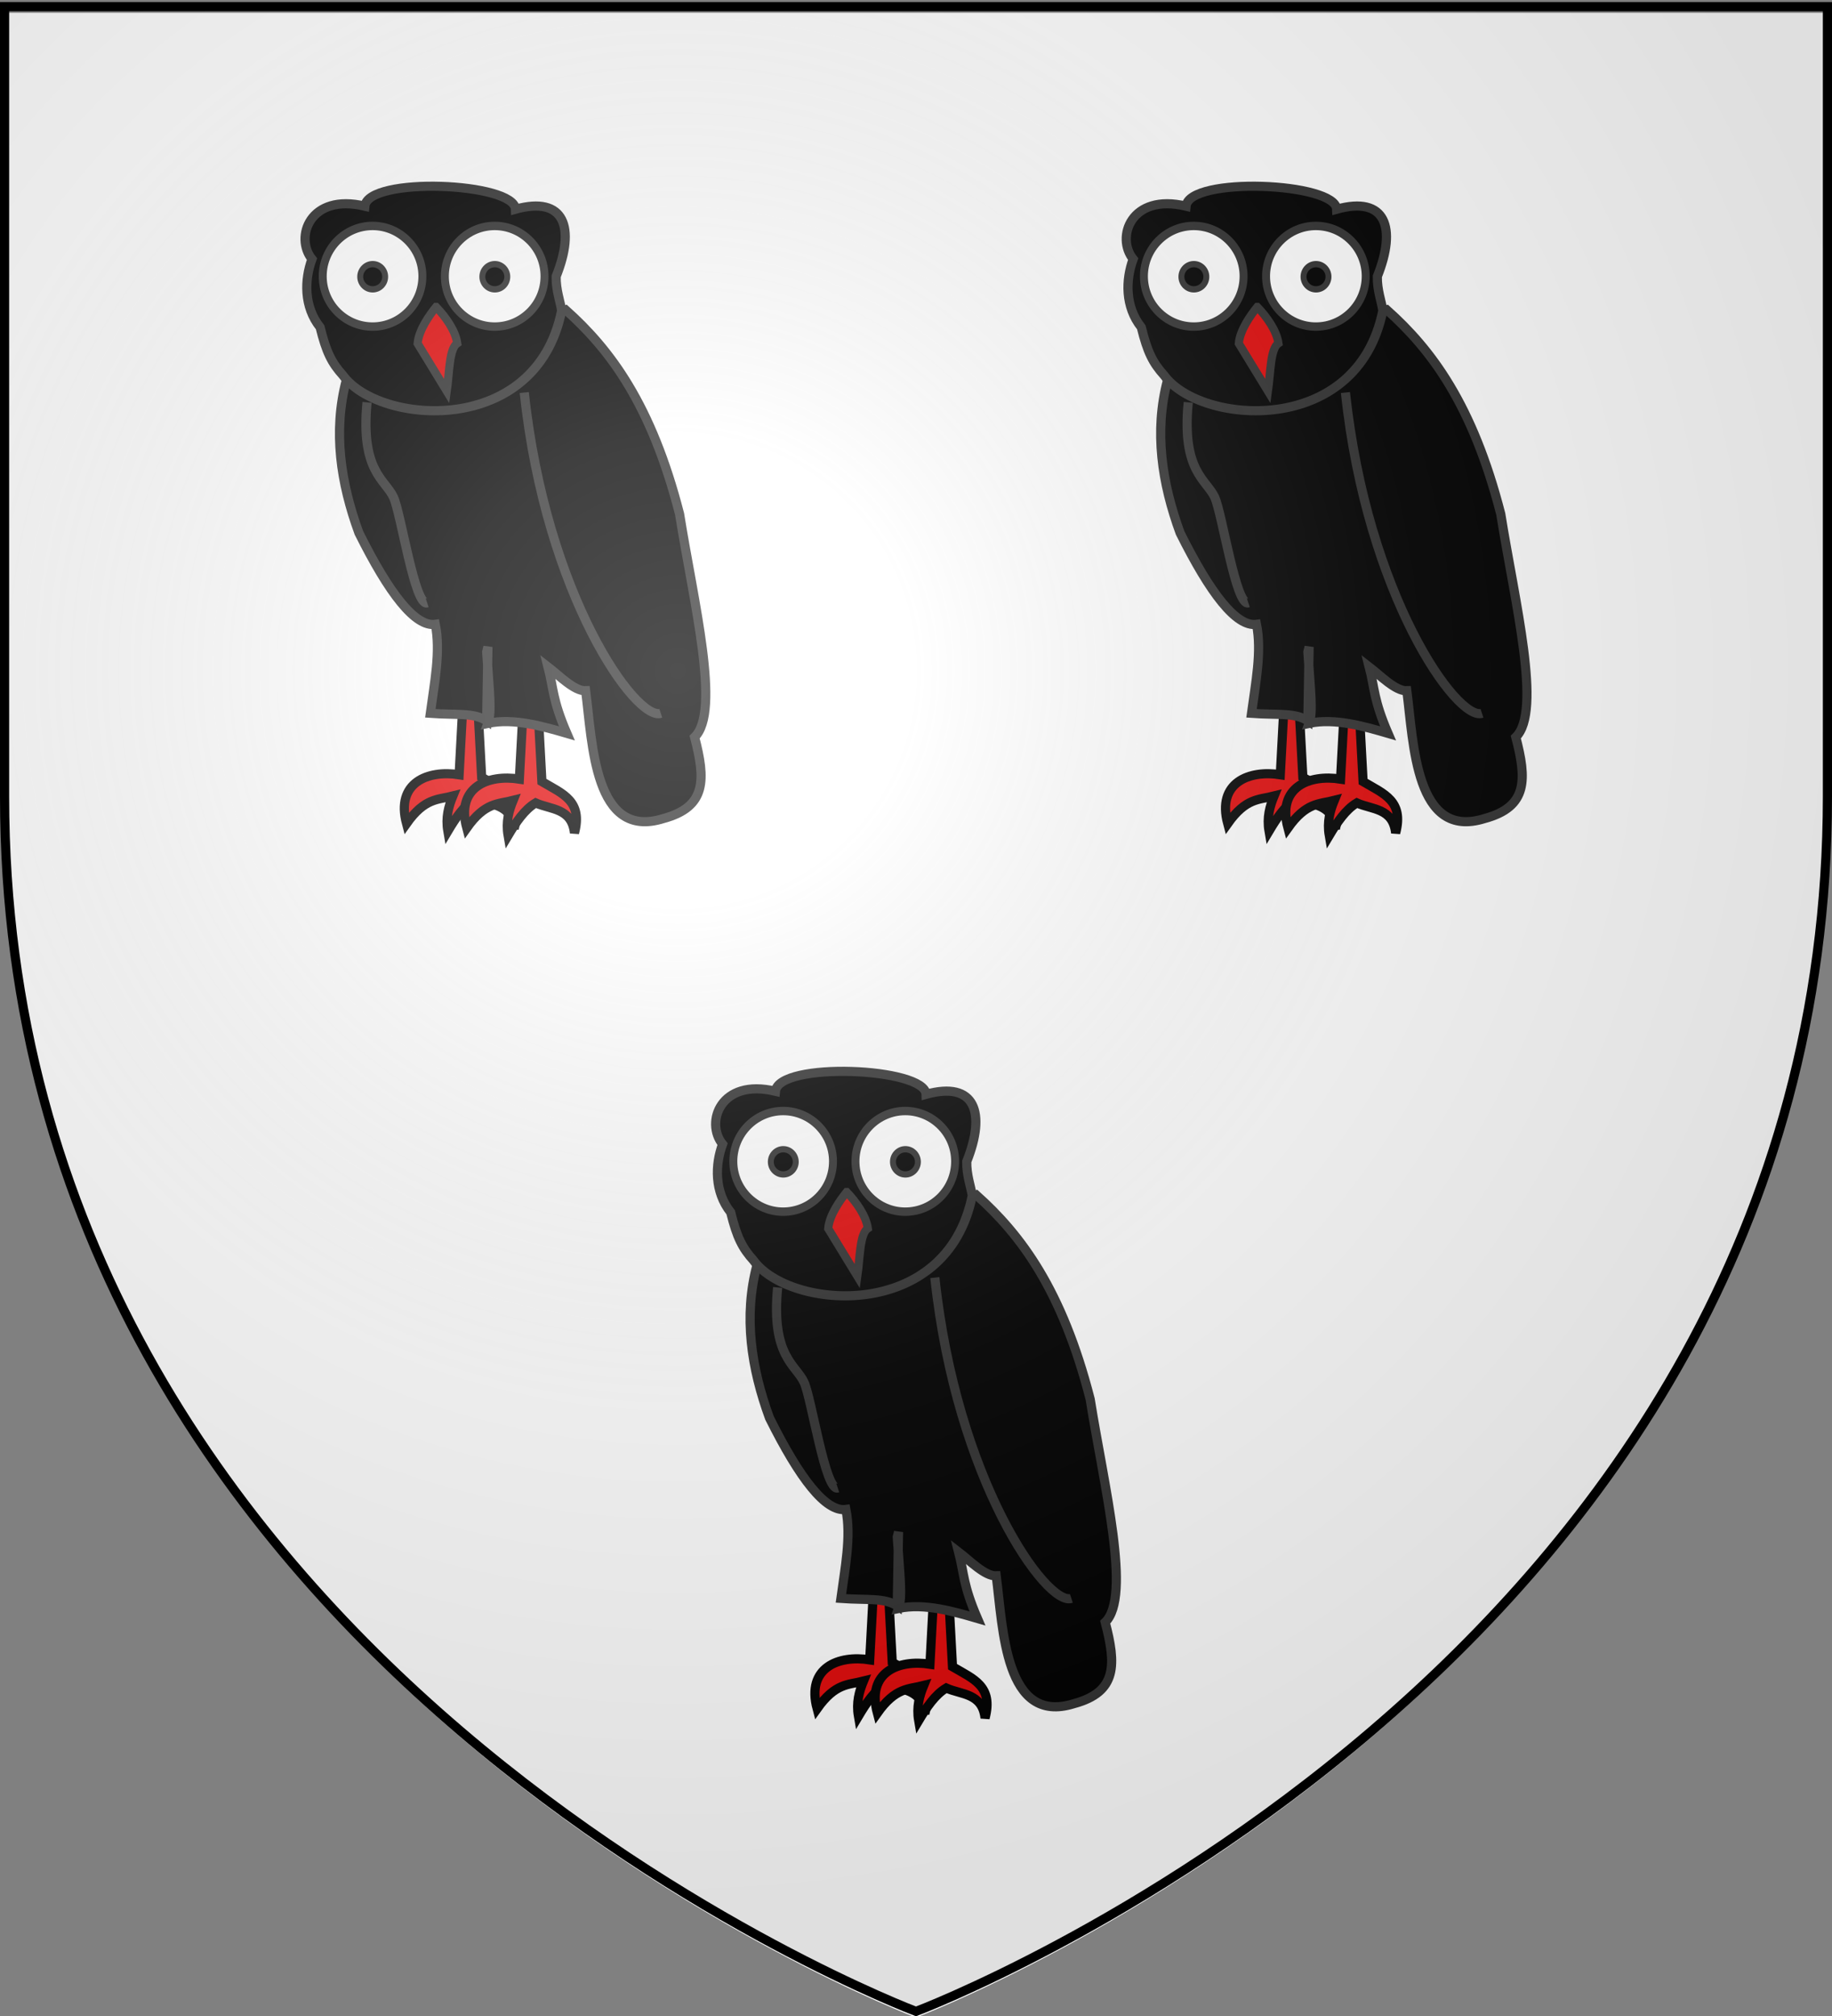
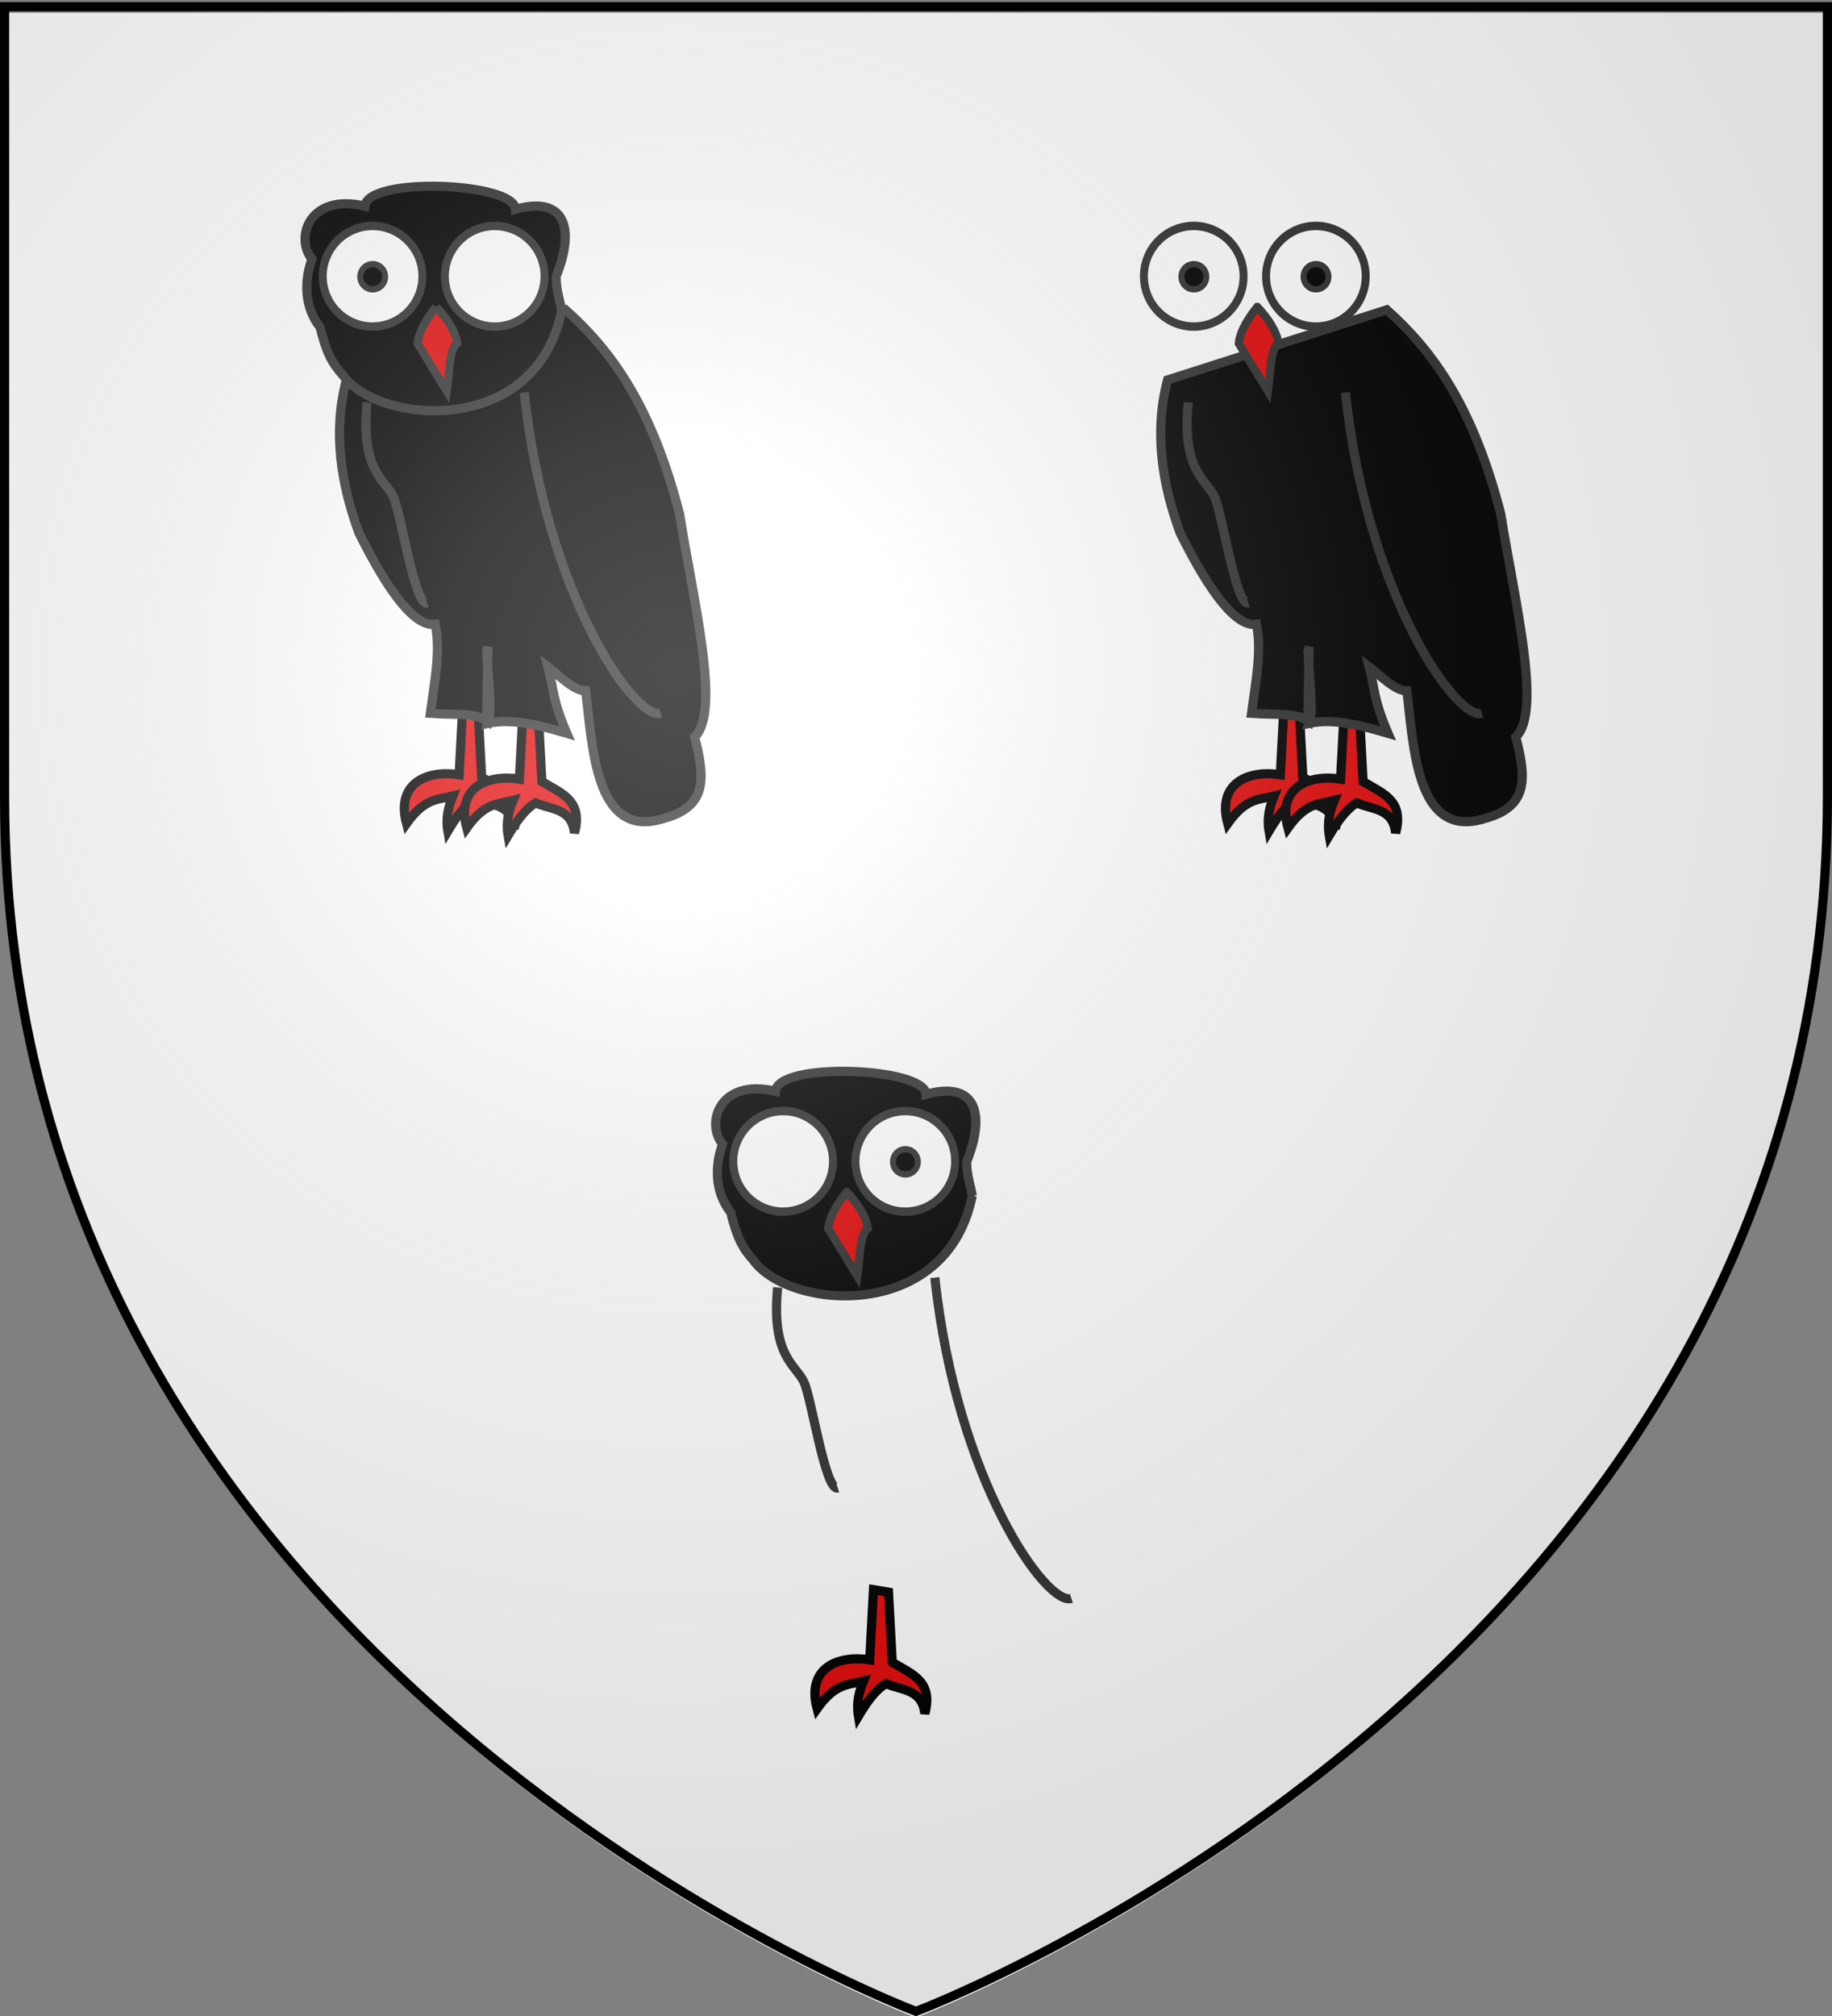
<svg xmlns="http://www.w3.org/2000/svg" xmlns:xlink="http://www.w3.org/1999/xlink" height="660" width="600" version="1.0">
  <rect width="100%" height="100%" fill="#808080" stroke="none" />
  <defs>
    <radialGradient xlink:href="#a" id="b" gradientUnits="userSpaceOnUse" gradientTransform="matrix(1.353 0 0 1.349 -77.63 -85.747)" cx="221.445" cy="226.331" fx="221.445" fy="226.331" r="300" />
    <linearGradient id="a">
      <stop style="stop-color:white;stop-opacity:.314" offset="0" />
      <stop offset=".19" style="stop-color:white;stop-opacity:.251" />
      <stop style="stop-color:#6b6b6b;stop-opacity:.125" offset=".6" />
      <stop style="stop-color:black;stop-opacity:.125" offset="1" />
    </linearGradient>
  </defs>
  <g style="display:inline">
    <path style="fill:#fff;fill-opacity:1;fill-rule:evenodd;stroke:none;stroke-width:1px;stroke-linecap:butt;stroke-linejoin:miter;stroke-opacity:1" d="M300 660.5s298.5-112.32 298.5-397.772V4.176H1.5v258.552C1.5 548.18 300 660.5 300 660.5z" />
  </g>
  <g style="display:inline">
    <path d="m219.483 642.523-1.23 22.974c-10.242-1.608-20.83 2.564-17.23 16 5.991-8.442 10.212-7.762 15.178-9.026-1.394 3.405-2.412 7-1.64 11.487 2.604-4.362 5.34-8.462 9.025-10.666 4.935 2.238 11.795 1.59 12.718 9.846 2.741-10.489-3.76-12.764-10.667-16.82l-1.23-22.974z" style="fill:#e20909;fill-opacity:1;fill-rule:evenodd;stroke:#000;stroke-width:3;stroke-linecap:butt;stroke-linejoin:miter;stroke-miterlimit:4;stroke-dasharray:none;stroke-opacity:1" transform="translate(-67.887 -411.87)" />
    <path d="m239.213 643.959-1.23 22.974c-10.243-1.608-20.831 2.564-17.23 16 5.991-8.442 10.212-7.762 15.178-9.026-1.394 3.405-2.412 6.999-1.64 11.487 2.604-4.362 5.34-8.462 9.025-10.666 4.935 2.238 11.795 1.59 12.718 9.846 2.741-10.489-3.76-12.764-10.667-16.82l-1.23-22.975z" style="fill:#e20909;fill-opacity:1;fill-rule:evenodd;stroke:#000;stroke-width:3;stroke-linecap:butt;stroke-linejoin:miter;stroke-miterlimit:4;stroke-dasharray:none;stroke-opacity:1" transform="translate(-67.887 -411.87)" />
    <path d="M181.33 536.268c-4.474 16.857-1.855 33.816 4.103 50.05 9.899 19.848 18.406 30.877 25.025 29.95 1.774 8.935-.299 19.152-1.641 29.127 8.471.619 14.28-.303 18.461 2.461l.41-24.204-.41 1.64c.817 12.568 1.774 19.54.41 23.385 8.49-1.825 18.357 1.103 25.846 3.282-4.76-11.043-4.331-14.619-6.154-21.743 3.693 2.837 8.616 7.962 12.308 7.794 2.247 17.33 2.788 48.947 25.435 41.846 14.322-3.838 13.83-12.97 10.257-26.666 8.708-8.42-.304-44.1-4.923-73.025-9.214-35.857-22.691-53.81-37.333-66.87z" style="fill:#000;fill-opacity:1;fill-rule:evenodd;stroke:#313131;stroke-width:3;stroke-linecap:butt;stroke-linejoin:miter;stroke-miterlimit:4;stroke-dasharray:none;stroke-opacity:1" transform="translate(-67.887 -411.87)" />
    <path d="M239.586 540.37c7.124 66.532 36.635 107.689 44.717 105.025M188.1 543.592c-2.182 22.599 5.994 25.269 8.666 31.076 2.46 5.346 6.985 35.896 11.025 34.564" style="fill:none;fill-opacity:1;fill-rule:evenodd;stroke:#313131;stroke-width:3;stroke-linecap:butt;stroke-linejoin:miter;stroke-miterlimit:4;stroke-dasharray:none;stroke-opacity:1" transform="translate(-67.887 -411.87)" />
    <g style="display:inline">
      <path style="fill:#000;fill-opacity:1;fill-rule:evenodd;stroke:#313131;stroke-width:3;stroke-linecap:butt;stroke-linejoin:miter;stroke-miterlimit:4;stroke-dasharray:none;stroke-opacity:1" d="M292.041 528.727c-8.38 41.573-59.762 37.49-71.631 21.204-3.655-4.052-5.46-7.531-7.479-15.735-5.39-6.776-5.157-15.55-2.665-22.327-5.73-7.04-.809-21.664 17.327-17.327.937-9.793 49.022-7.81 49.318 1 16.165-4.491 19.697 6.057 13.329 21.992-.105 4.41 1.358 8.23 1.801 11.193z" transform="translate(-108.092 -427.048)" />
-       <path style="fill:#e20909;fill-opacity:1;fill-rule:evenodd;stroke:#313131;stroke-width:2.678;stroke-linecap:butt;stroke-linejoin:miter;stroke-miterlimit:4;stroke-dasharray:none;stroke-opacity:1" d="M250.92 527.531c-2.137 2.64-5.687 7.558-6.05 11.971l9.536 15.611c.889-6.22.769-13.91 3.435-15.688-.61-4.165-3.752-8.581-6.921-11.894z" transform="translate(-108.092 -427.048)" />
+       <path style="fill:#e20909;fill-opacity:1;fill-rule:evenodd;stroke:#313131;stroke-width:2.678;stroke-linecap:butt;stroke-linejoin:miter;stroke-miterlimit:4;stroke-dasharray:none;stroke-opacity:1" d="M250.92 527.531c-2.137 2.64-5.687 7.558-6.05 11.971l9.536 15.611c.889-6.22.769-13.91 3.435-15.688-.61-4.165-3.752-8.581-6.921-11.894" transform="translate(-108.092 -427.048)" />
      <g transform="translate(-108.092 -427.048)">
        <ellipse transform="matrix(1.139 0 0 1.206 -31.396 -107.46)" style="fill:#fff;fill-opacity:1;fill-rule:evenodd;stroke:#313131;stroke-width:2.284;stroke-linecap:butt;stroke-linejoin:miter;stroke-miterlimit:4;stroke-dasharray:none;stroke-opacity:1" cx="229.593" cy="518.201" rx="14.329" ry="13.662" />
        <ellipse transform="matrix(.285 0 0 .302 164.717 361.15)" style="fill:#000;fill-opacity:1;fill-rule:evenodd;stroke:#313131;stroke-width:6.814;stroke-linecap:butt;stroke-linejoin:miter;stroke-miterlimit:4;stroke-dasharray:none;stroke-opacity:1" cx="229.593" cy="518.201" rx="14.329" ry="13.662" />
      </g>
      <g transform="translate(-68.092 -427.048)">
        <ellipse style="fill:#fff;fill-opacity:1;fill-rule:evenodd;stroke:#313131;stroke-width:2.284;stroke-linecap:butt;stroke-linejoin:miter;stroke-miterlimit:4;stroke-dasharray:none;stroke-opacity:1" transform="matrix(1.139 0 0 1.206 -31.396 -107.46)" cx="229.593" cy="518.201" rx="14.329" ry="13.662" />
-         <ellipse style="fill:#000;fill-opacity:1;fill-rule:evenodd;stroke:#313131;stroke-width:6.814;stroke-linecap:butt;stroke-linejoin:miter;stroke-miterlimit:4;stroke-dasharray:none;stroke-opacity:1" transform="matrix(.285 0 0 .302 164.717 361.15)" cx="229.593" cy="518.201" rx="14.329" ry="13.662" />
      </g>
    </g>
  </g>
  <g style="display:inline">
    <path d="m219.483 642.523-1.23 22.974c-10.242-1.608-20.83 2.564-17.23 16 5.991-8.442 10.212-7.762 15.178-9.026-1.394 3.405-2.412 7-1.64 11.487 2.604-4.362 5.34-8.462 9.025-10.666 4.935 2.238 11.795 1.59 12.718 9.846 2.741-10.489-3.76-12.764-10.667-16.82l-1.23-22.974z" style="fill:#e20909;fill-opacity:1;fill-rule:evenodd;stroke:#000;stroke-width:3;stroke-linecap:butt;stroke-linejoin:miter;stroke-miterlimit:4;stroke-dasharray:none;stroke-opacity:1" transform="translate(201.06 -411.87)" />
    <path d="m239.213 643.959-1.23 22.974c-10.243-1.608-20.831 2.564-17.23 16 5.991-8.442 10.212-7.762 15.178-9.026-1.394 3.405-2.412 6.999-1.64 11.487 2.604-4.362 5.34-8.462 9.025-10.666 4.935 2.238 11.795 1.59 12.718 9.846 2.741-10.489-3.76-12.764-10.667-16.82l-1.23-22.975z" style="fill:#e20909;fill-opacity:1;fill-rule:evenodd;stroke:#000;stroke-width:3;stroke-linecap:butt;stroke-linejoin:miter;stroke-miterlimit:4;stroke-dasharray:none;stroke-opacity:1" transform="translate(201.06 -411.87)" />
    <path d="M181.33 536.268c-4.474 16.857-1.855 33.816 4.103 50.05 9.899 19.848 18.406 30.877 25.025 29.95 1.774 8.935-.299 19.152-1.641 29.127 8.471.619 14.28-.303 18.461 2.461l.41-24.204-.41 1.64c.817 12.568 1.774 19.54.41 23.385 8.49-1.825 18.357 1.103 25.846 3.282-4.76-11.043-4.331-14.619-6.154-21.743 3.693 2.837 8.616 7.962 12.308 7.794 2.247 17.33 2.788 48.947 25.435 41.846 14.322-3.838 13.83-12.97 10.257-26.666 8.708-8.42-.304-44.1-4.923-73.025-9.214-35.857-22.691-53.81-37.333-66.87z" style="fill:#000;fill-opacity:1;fill-rule:evenodd;stroke:#313131;stroke-width:3;stroke-linecap:butt;stroke-linejoin:miter;stroke-miterlimit:4;stroke-dasharray:none;stroke-opacity:1" transform="translate(201.06 -411.87)" />
    <path d="M239.586 540.37c7.124 66.532 36.635 107.689 44.717 105.025M188.1 543.592c-2.182 22.599 5.994 25.269 8.666 31.076 2.46 5.346 6.985 35.896 11.025 34.564" style="fill:none;fill-opacity:1;fill-rule:evenodd;stroke:#313131;stroke-width:3;stroke-linecap:butt;stroke-linejoin:miter;stroke-miterlimit:4;stroke-dasharray:none;stroke-opacity:1" transform="translate(201.06 -411.87)" />
    <g style="display:inline">
-       <path style="fill:#000;fill-opacity:1;fill-rule:evenodd;stroke:#313131;stroke-width:3;stroke-linecap:butt;stroke-linejoin:miter;stroke-miterlimit:4;stroke-dasharray:none;stroke-opacity:1" d="M292.041 528.727c-8.38 41.573-59.762 37.49-71.631 21.204-3.655-4.052-5.46-7.531-7.479-15.735-5.39-6.776-5.157-15.55-2.665-22.327-5.73-7.04-.809-21.664 17.327-17.327.937-9.793 49.022-7.81 49.318 1 16.165-4.491 19.697 6.057 13.329 21.992-.105 4.41 1.358 8.23 1.801 11.193z" transform="translate(160.856 -427.048)" />
      <path style="fill:#e20909;fill-opacity:1;fill-rule:evenodd;stroke:#313131;stroke-width:2.678;stroke-linecap:butt;stroke-linejoin:miter;stroke-miterlimit:4;stroke-dasharray:none;stroke-opacity:1" d="M250.92 527.531c-2.137 2.64-5.687 7.558-6.05 11.971l9.536 15.611c.889-6.22.769-13.91 3.435-15.688-.61-4.165-3.752-8.581-6.921-11.894z" transform="translate(160.856 -427.048)" />
      <g transform="translate(160.856 -427.048)">
        <ellipse transform="matrix(1.139 0 0 1.206 -31.396 -107.46)" style="fill:#fff;fill-opacity:1;fill-rule:evenodd;stroke:#313131;stroke-width:2.284;stroke-linecap:butt;stroke-linejoin:miter;stroke-miterlimit:4;stroke-dasharray:none;stroke-opacity:1" cx="229.593" cy="518.201" rx="14.329" ry="13.662" />
        <ellipse transform="matrix(.285 0 0 .302 164.717 361.15)" style="fill:#000;fill-opacity:1;fill-rule:evenodd;stroke:#313131;stroke-width:6.814;stroke-linecap:butt;stroke-linejoin:miter;stroke-miterlimit:4;stroke-dasharray:none;stroke-opacity:1" cx="229.593" cy="518.201" rx="14.329" ry="13.662" />
      </g>
      <g transform="translate(200.856 -427.048)">
        <ellipse style="fill:#fff;fill-opacity:1;fill-rule:evenodd;stroke:#313131;stroke-width:2.284;stroke-linecap:butt;stroke-linejoin:miter;stroke-miterlimit:4;stroke-dasharray:none;stroke-opacity:1" transform="matrix(1.139 0 0 1.206 -31.396 -107.46)" cx="229.593" cy="518.201" rx="14.329" ry="13.662" />
        <ellipse style="fill:#000;fill-opacity:1;fill-rule:evenodd;stroke:#313131;stroke-width:6.814;stroke-linecap:butt;stroke-linejoin:miter;stroke-miterlimit:4;stroke-dasharray:none;stroke-opacity:1" transform="matrix(.285 0 0 .302 164.717 361.15)" cx="229.593" cy="518.201" rx="14.329" ry="13.662" />
      </g>
    </g>
  </g>
  <g style="display:inline">
    <path d="m219.483 642.523-1.23 22.974c-10.242-1.608-20.83 2.564-17.23 16 5.991-8.442 10.212-7.762 15.178-9.026-1.394 3.405-2.412 7-1.64 11.487 2.604-4.362 5.34-8.462 9.025-10.666 4.935 2.238 11.795 1.59 12.718 9.846 2.741-10.489-3.76-12.764-10.667-16.82l-1.23-22.974z" style="fill:#e20909;fill-opacity:1;fill-rule:evenodd;stroke:#000;stroke-width:3;stroke-linecap:butt;stroke-linejoin:miter;stroke-miterlimit:4;stroke-dasharray:none;stroke-opacity:1" transform="translate(66.586 -122.106)" />
-     <path d="m239.213 643.959-1.23 22.974c-10.243-1.608-20.831 2.564-17.23 16 5.991-8.442 10.212-7.762 15.178-9.026-1.394 3.405-2.412 6.999-1.64 11.487 2.604-4.362 5.34-8.462 9.025-10.666 4.935 2.238 11.795 1.59 12.718 9.846 2.741-10.489-3.76-12.764-10.667-16.82l-1.23-22.975z" style="fill:#e20909;fill-opacity:1;fill-rule:evenodd;stroke:#000;stroke-width:3;stroke-linecap:butt;stroke-linejoin:miter;stroke-miterlimit:4;stroke-dasharray:none;stroke-opacity:1" transform="translate(66.586 -122.106)" />
-     <path d="M181.33 536.268c-4.474 16.857-1.855 33.816 4.103 50.05 9.899 19.848 18.406 30.877 25.025 29.95 1.774 8.935-.299 19.152-1.641 29.127 8.471.619 14.28-.303 18.461 2.461l.41-24.204-.41 1.64c.817 12.568 1.774 19.54.41 23.385 8.49-1.825 18.357 1.103 25.846 3.282-4.76-11.043-4.331-14.619-6.154-21.743 3.693 2.837 8.616 7.962 12.308 7.794 2.247 17.33 2.788 48.947 25.435 41.846 14.322-3.838 13.83-12.97 10.257-26.666 8.708-8.42-.304-44.1-4.923-73.025-9.214-35.857-22.691-53.81-37.333-66.87z" style="fill:#000;fill-opacity:1;fill-rule:evenodd;stroke:#313131;stroke-width:3;stroke-linecap:butt;stroke-linejoin:miter;stroke-miterlimit:4;stroke-dasharray:none;stroke-opacity:1" transform="translate(66.586 -122.106)" />
    <path d="M239.586 540.37c7.124 66.532 36.635 107.689 44.717 105.025M188.1 543.592c-2.182 22.599 5.994 25.269 8.666 31.076 2.46 5.346 6.985 35.896 11.025 34.564" style="fill:none;fill-opacity:1;fill-rule:evenodd;stroke:#313131;stroke-width:3;stroke-linecap:butt;stroke-linejoin:miter;stroke-miterlimit:4;stroke-dasharray:none;stroke-opacity:1" transform="translate(66.586 -122.106)" />
    <g style="display:inline">
      <path style="fill:#000;fill-opacity:1;fill-rule:evenodd;stroke:#313131;stroke-width:3;stroke-linecap:butt;stroke-linejoin:miter;stroke-miterlimit:4;stroke-dasharray:none;stroke-opacity:1" d="M292.041 528.727c-8.38 41.573-59.762 37.49-71.631 21.204-3.655-4.052-5.46-7.531-7.479-15.735-5.39-6.776-5.157-15.55-2.665-22.327-5.73-7.04-.809-21.664 17.327-17.327.937-9.793 49.022-7.81 49.318 1 16.165-4.491 19.697 6.057 13.329 21.992-.105 4.41 1.358 8.23 1.801 11.193z" transform="translate(26.382 -137.286)" />
      <path style="fill:#e20909;fill-opacity:1;fill-rule:evenodd;stroke:#313131;stroke-width:2.678;stroke-linecap:butt;stroke-linejoin:miter;stroke-miterlimit:4;stroke-dasharray:none;stroke-opacity:1" d="M250.92 527.531c-2.137 2.64-5.687 7.558-6.05 11.971l9.536 15.611c.889-6.22.769-13.91 3.435-15.688-.61-4.165-3.752-8.581-6.921-11.894z" transform="translate(26.382 -137.286)" />
      <g transform="translate(26.382 -137.286)">
        <ellipse transform="matrix(1.139 0 0 1.206 -31.396 -107.46)" style="fill:#fff;fill-opacity:1;fill-rule:evenodd;stroke:#313131;stroke-width:2.284;stroke-linecap:butt;stroke-linejoin:miter;stroke-miterlimit:4;stroke-dasharray:none;stroke-opacity:1" cx="229.593" cy="518.201" rx="14.329" ry="13.662" />
-         <ellipse transform="matrix(.285 0 0 .302 164.717 361.15)" style="fill:#000;fill-opacity:1;fill-rule:evenodd;stroke:#313131;stroke-width:6.814;stroke-linecap:butt;stroke-linejoin:miter;stroke-miterlimit:4;stroke-dasharray:none;stroke-opacity:1" cx="229.593" cy="518.201" rx="14.329" ry="13.662" />
      </g>
      <g transform="translate(66.382 -137.286)">
        <ellipse style="fill:#fff;fill-opacity:1;fill-rule:evenodd;stroke:#313131;stroke-width:2.284;stroke-linecap:butt;stroke-linejoin:miter;stroke-miterlimit:4;stroke-dasharray:none;stroke-opacity:1" transform="matrix(1.139 0 0 1.206 -31.396 -107.46)" cx="229.593" cy="518.201" rx="14.329" ry="13.662" />
        <ellipse style="fill:#000;fill-opacity:1;fill-rule:evenodd;stroke:#313131;stroke-width:6.814;stroke-linecap:butt;stroke-linejoin:miter;stroke-miterlimit:4;stroke-dasharray:none;stroke-opacity:1" transform="matrix(.285 0 0 .302 164.717 361.15)" cx="229.593" cy="518.201" rx="14.329" ry="13.662" />
      </g>
    </g>
  </g>
  <g style="display:inline">
    <path d="M300 658.5s298.5-112.32 298.5-397.772V2.176H1.5v258.552C1.5 546.18 300 658.5 300 658.5Z" style="opacity:1;fill:url(#b);fill-opacity:1;fill-rule:evenodd;stroke:none;stroke-width:1px;stroke-linecap:butt;stroke-linejoin:miter;stroke-opacity:1" />
  </g>
  <path d="M300 658.5S1.5 546.18 1.5 260.728V2.176h597v258.552C598.5 546.18 300 658.5 300 658.5z" style="opacity:1;fill:none;fill-opacity:1;fill-rule:evenodd;stroke:#000;stroke-width:3;stroke-linecap:butt;stroke-linejoin:miter;stroke-miterlimit:4;stroke-dasharray:none;stroke-opacity:1" />
</svg>